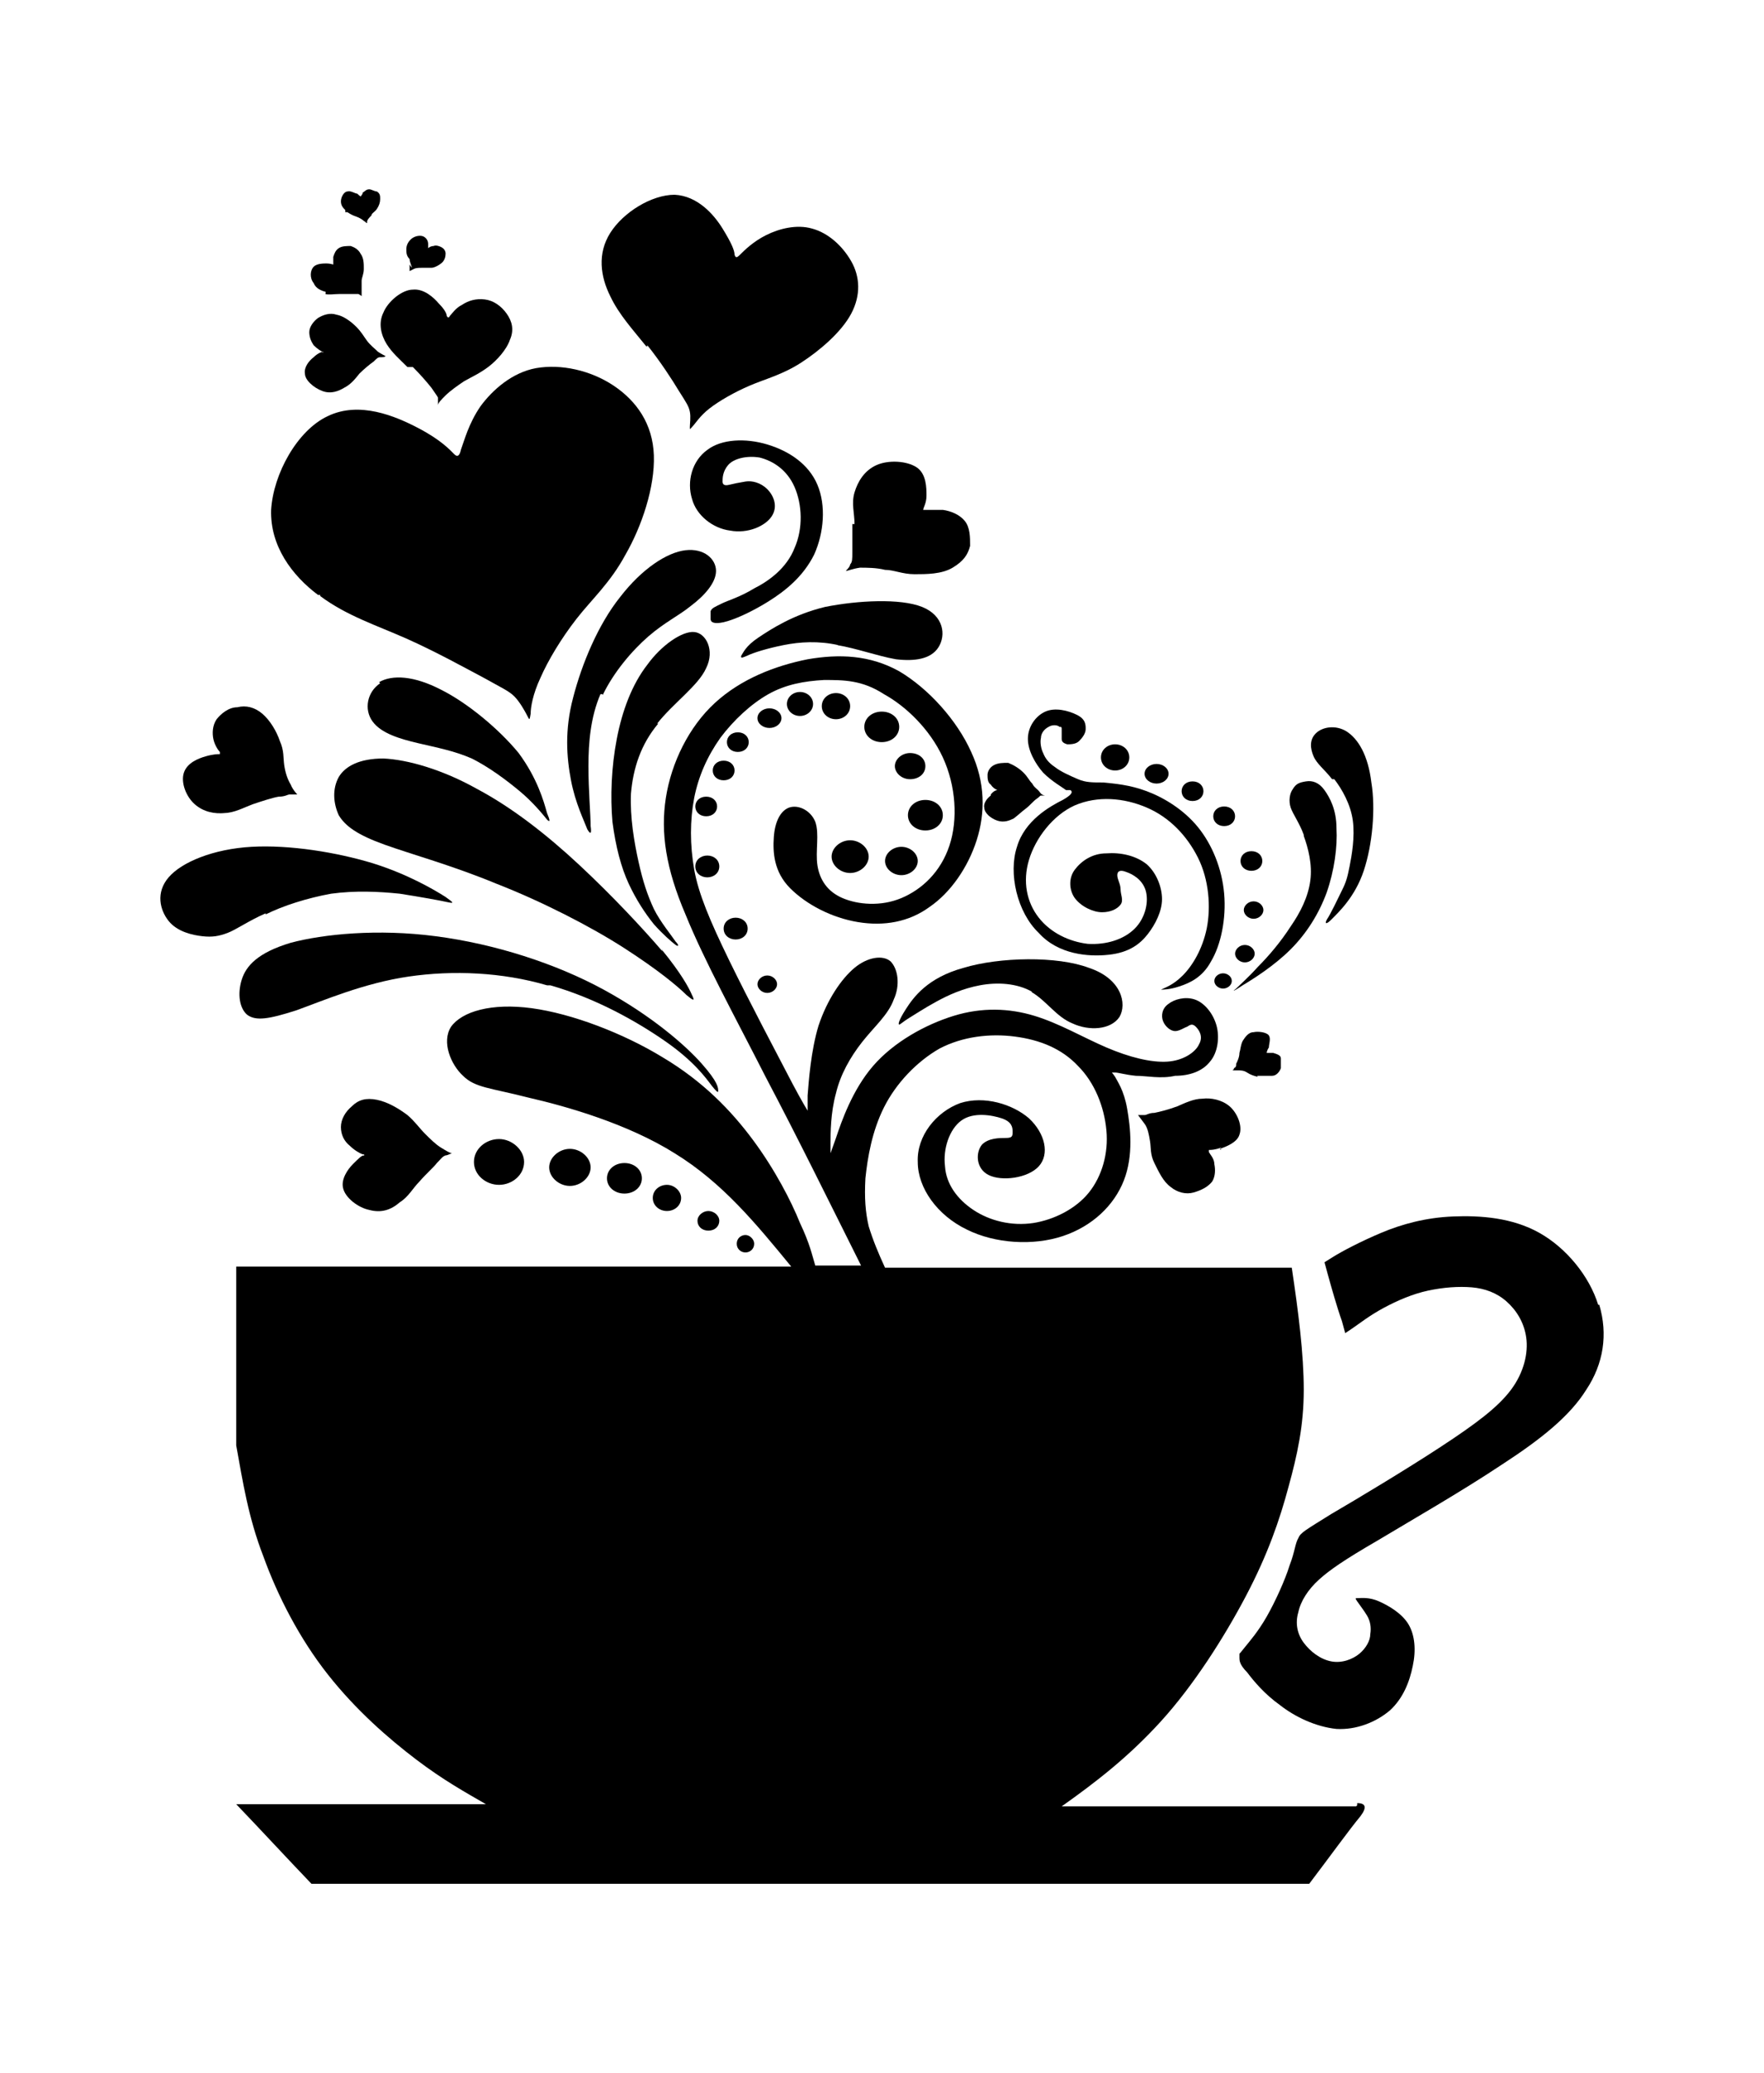
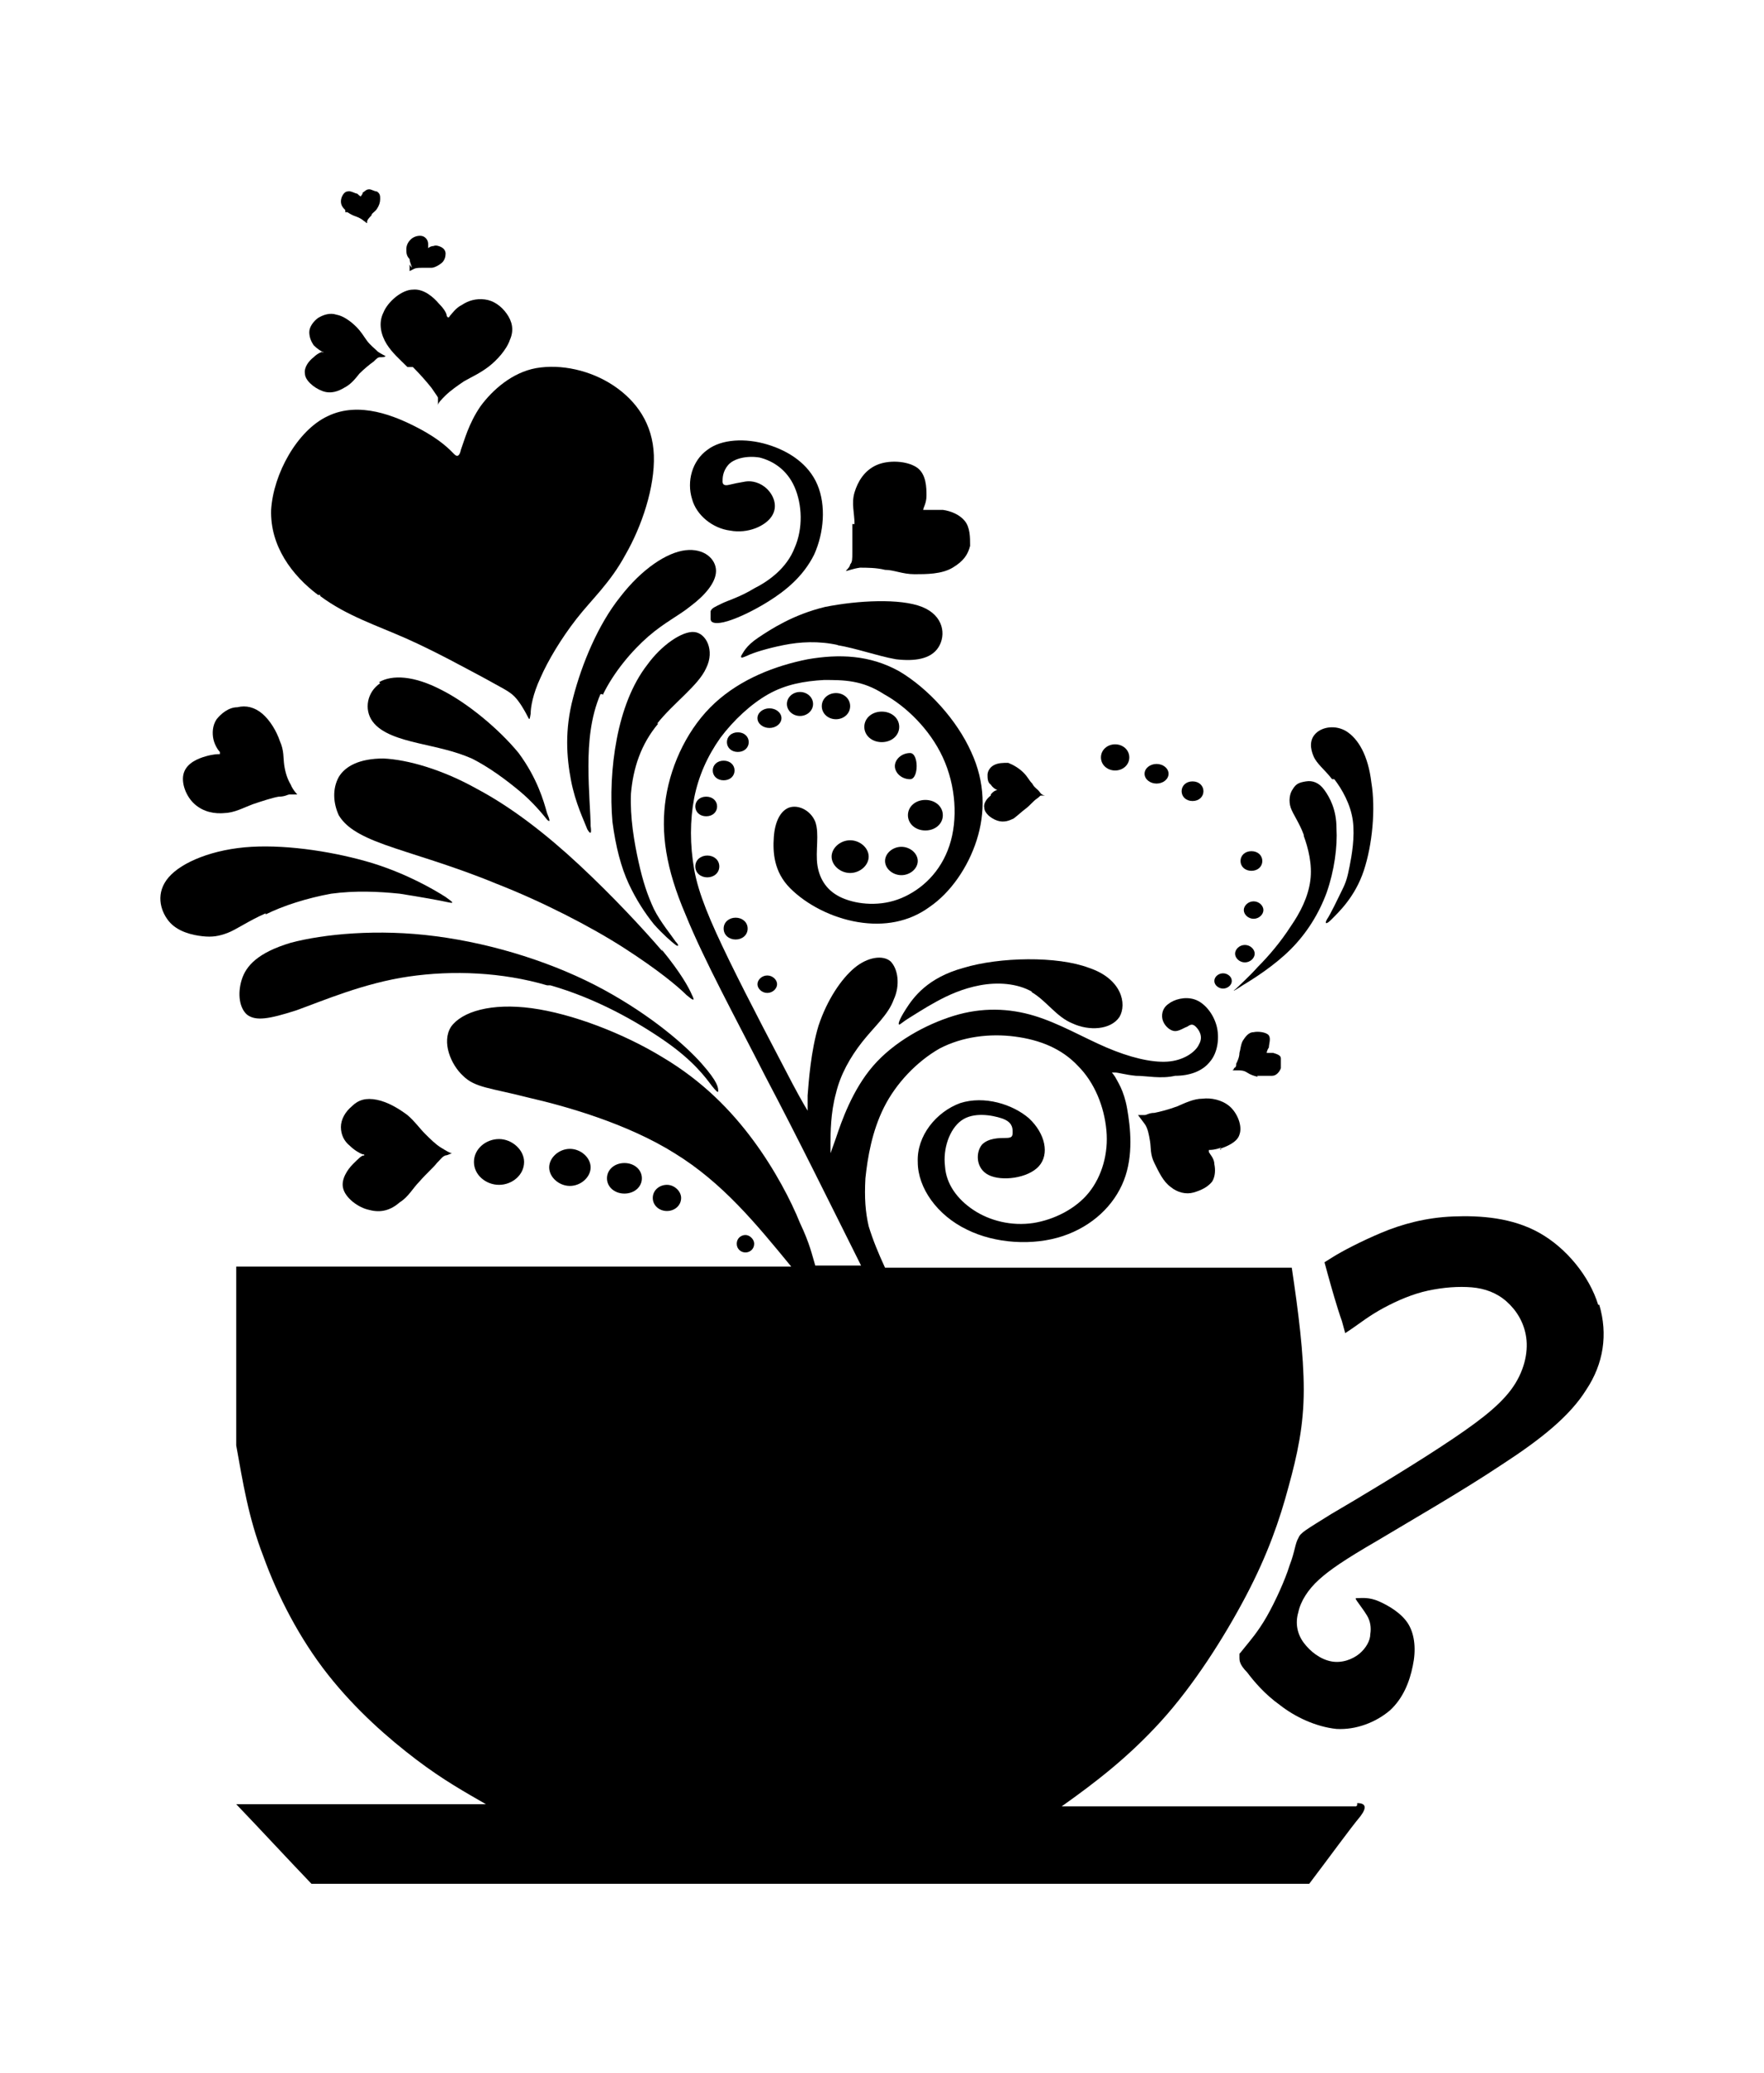
<svg xmlns="http://www.w3.org/2000/svg" version="1.1" id="Livello_1" x="0px" y="0px" viewBox="0 0 935.435 1099.377" style="enable-background:new 0 0 935.435 1099.377;" xml:space="preserve">
  <g id="Capa_1">
    <path d="M351.366,504.585c-10.408-12.143-26.599-29.491-43.947-45.682c-17.347-16.191-35.851-30.647-54.355-40.477   c-18.504-10.408-37.008-15.613-49.729-16.191c-12.721,0-20.239,4.048-23.708,9.83c-3.469,6.361-2.891,13.878,0,20.239   c3.469,5.783,9.83,10.409,24.286,15.613c14.456,5.204,35.851,10.987,59.56,20.817c23.708,9.252,49.729,22.552,67.655,34.117l0,0   c17.926,11.565,28.334,20.239,32.96,24.865c3.469,2.891,4.626,3.469,2.891,0c-1.735-4.048-5.783-11.565-16.191-24.286l0,0   L351.366,504.585z" />
    <path d="M525.419,421.895c-1.735,1.156-4.048,4.048-3.469,6.361c0,2.891,3.469,5.782,6.939,6.939c3.469,1.156,6.361,0,8.674-1.156   c2.313-1.735,4.048-3.469,6.361-5.204c2.313-1.735,4.048-4.048,5.782-5.204l0,0c1.735-1.156,1.735-1.735,2.313-1.735h2.313   c0,0-1.735,0-2.891-1.735c-1.156-1.735-2.891-2.313-4.048-4.626c-1.735-1.735-2.313-3.469-4.626-5.783   c-2.313-2.313-5.204-4.048-8.096-5.204c-2.891,0-5.204,0-7.517,1.157c-2.313,1.156-3.469,3.469-3.469,5.204   c0,1.735,0,4.048,1.735,5.204c1.156,1.735,2.313,2.313,3.469,2.891l0,0c0,0-1.735,0-3.469,2.313V421.895z" />
    <path d="M291.806,522.511c24.286,6.939,45.682,19.082,60.716,29.491c15.034,10.408,21.395,19.082,24.865,23.708   c2.313,2.891,3.469,4.048,3.469,2.891c0-1.735,0-4.626-8.674-14.456c-8.674-9.83-26.599-25.443-52.042-39.321   c-25.443-13.878-57.825-24.286-89.05-28.334c-30.647-4.048-59.56-1.156-76.907,3.469c-17.347,5.204-23.708,12.143-26.021,19.66   c-2.313,7.517-1.156,15.034,2.891,18.504c4.626,3.469,11.565,2.313,26.021-2.313l0,0c14.456-5.204,35.851-14.456,59.56-17.926   s49.729-2.313,73.438,4.626C290.071,522.511,291.806,522.511,291.806,522.511z" />
    <path d="M348.475,383.731c8.674-10.987,21.973-20.239,26.021-29.491c4.626-9.252,0-18.504-6.361-19.082   c-6.361-0.578-17.347,6.939-24.865,17.347c-8.095,10.408-13.3,24.286-16.191,39.321c-2.891,15.034-3.469,30.647-2.313,43.947   c1.735,13.3,4.626,24.286,8.674,32.96s8.674,15.613,13.3,21.395c4.626,5.204,9.252,9.252,11.565,10.987   c1.735,1.156,1.735,0,0-1.735c-2.313-3.469-8.096-10.409-11.565-17.347c-3.469-7.517-5.782-14.456-8.095-24.865   c-2.313-10.409-4.626-23.708-4.048-36.43c1.157-13.3,5.204-26.021,14.456-37.008l0,0L348.475,383.731z" />
    <path d="M192.926,612.718c-1.157,0-2.891,1.735-5.783,4.626c-2.891,2.891-6.361,8.096-5.204,12.721   c1.157,5.204,8.095,10.408,13.878,11.565c6.361,1.735,11.565,0,16.191-4.048c4.626-2.891,6.939-7.517,10.408-10.987   c3.469-4.048,7.517-7.517,9.252-9.83l0,0c2.313-2.313,2.891-3.469,4.626-4.048c1.157,0,2.891-1.156,3.469-1.156   c0.578,0,0.578,0,0,0c-1.157,0-2.891-1.156-5.783-2.891c-2.891-1.735-5.782-4.626-8.674-7.517c-2.891-2.891-5.204-6.361-9.252-9.83   c-4.626-3.469-10.408-6.939-16.191-8.095c-5.782-1.157-9.83,0-13.3,3.469c-3.469,2.891-5.782,6.939-5.782,10.987   c0,4.048,1.735,7.517,4.626,9.83c2.313,2.313,5.204,4.048,6.939,4.626c1.156,0,1.156,0.578,0,1.156h0.578V612.718z" />
    <path d="M443.886,342.097c10.409,1.735,21.395,5.783,31.225,7.517c9.83,1.156,18.504,0,22.552-6.361   c4.048-6.361,2.891-16.769-8.674-21.395c-11.565-4.626-34.117-3.469-51.464,0c-16.769,4.048-28.334,11.565-35.273,16.191   c-6.939,4.626-8.096,8.096-9.252,9.83c0,1.156,0,1.156,2.891,0c3.469-1.735,10.987-4.048,19.66-5.783l0,0   c8.674-1.735,18.504-2.313,28.912,0C444.464,342.097,443.886,342.097,443.886,342.097z" />
    <path d="M217.212,140.288L217.212,140.288v3.469l0,0c0,0,1.157-0.578,2.313-1.156c1.156-0.578,2.891-0.578,4.048-0.578h5.204   c1.735,0,4.626-1.735,5.782-2.891c1.157-1.157,1.735-2.891,1.735-4.626c0-1.735-1.156-2.891-2.313-3.469   c-1.156-0.578-2.891-1.156-4.048-0.578c-1.157,0-2.313,0.578-2.891,1.156c-0.385,0.385-0.385,0.385,0,0v-2.313   c0-1.735-1.156-3.469-2.891-4.048c-1.735-0.578-4.626,0-6.361,1.735s-2.313,3.469-2.313,5.204c0,1.735,0,3.469,1.735,5.204   c0,1.735,1.156,3.469,1.156,4.626C218.368,142.023,217.212,140.288,217.212,140.288z" />
-     <path d="M343.27,183.078c6.939,8.674,13.3,18.504,16.769,24.286l0,0c4.048,6.361,5.204,8.095,5.783,10.987   c0.578,2.891,0,6.361,0,8.095s0,1.157,1.156,0c1.735-1.735,4.048-5.782,9.252-9.83c5.204-4.048,13.3-8.674,21.395-12.143   c8.096-3.469,17.347-5.782,27.178-12.143s21.395-16.191,26.599-26.021s4.626-19.66,0-27.756s-12.143-15.034-20.817-17.347   c-8.095-2.313-17.347,0-24.286,3.469s-11.565,8.095-13.878,10.408c-1.735,1.735-2.313,1.735-2.891,0   c0-2.313-1.735-6.361-6.361-13.878c-4.626-7.517-13.3-17.347-25.443-17.926c-12.143,0-27.178,9.252-34.117,20.239   s-5.204,23.13,0,33.538c4.626,9.83,12.143,17.926,19.082,26.599h0.578L343.27,183.078z" />
    <path d="M218.947,194.643c4.048,4.048,7.517,8.095,9.83,10.987l0,0c2.313,3.469,2.891,4.048,3.469,5.204c0,1.156,0,2.891,0,4.048   c0,1.156,0,0,0,0c0-1.157,1.735-2.891,4.048-5.204c2.313-2.313,6.361-5.204,9.83-7.517c4.048-2.313,8.095-4.048,12.721-7.517   c4.626-3.469,9.83-9.252,11.565-14.456c2.313-5.204,1.156-9.83-1.735-13.878s-6.939-6.939-11.565-7.517   c-4.626-0.578-8.674,0.578-12.143,2.891c-3.469,1.735-5.204,4.626-6.361,5.783c-0.578,1.156-1.157,1.156-1.735,0   c0-1.157-1.157-3.469-4.048-6.361c-2.891-3.469-8.095-8.095-13.878-7.517c-5.782,0-13.3,6.361-15.613,12.143   c-2.891,5.782-1.156,12.143,1.735,16.769c2.891,4.626,6.939,8.095,10.987,12.143h1.735L218.947,194.643z" />
    <path d="M184.252,112.532c1.735,1.156,2.891,1.735,4.626,2.313c1.735,0.578,3.469,1.735,4.048,2.313l0,0   c1.156,0.578,1.156,1.156,1.735,1.156c0,0,0,0.578,0,1.156l0,0c0,0,0-1.156,0-1.735c0-1.156,1.157-2.313,2.313-3.469   c0-1.156,1.735-1.735,2.891-3.469c1.157-1.735,1.735-3.469,1.735-5.204c0-1.735,0-2.891-1.735-4.048   c-1.156,0-2.891-1.157-4.048-1.157c-1.735,0-2.313,1.157-3.469,1.735c0,1.156-1.157,1.735-1.157,2.313c0,0.385,0,0.385,0,0   c0-0.578,0,0-1.735-1.735c-1.156,0-3.469-1.735-5.204-1.156c-1.735,0-3.469,2.891-3.469,5.204s1.157,3.469,2.313,4.626v1.157   L184.252,112.532z" />
    <path d="M319.562,368.696c5.783-12.143,15.613-23.708,24.286-31.225c8.674-7.517,16.191-10.987,22.552-16.191   c6.939-5.204,13.3-12.143,13.3-18.504s-6.361-12.143-16.191-10.987c-9.83,1.156-23.13,9.83-34.695,24.865   c-11.565,14.456-20.239,35.273-24.865,53.199c-4.626,17.347-3.469,31.804-1.157,43.947c2.313,12.143,6.939,21.395,8.674,26.021   c1.735,2.891,2.313,2.313,1.735-1.735c0-6.361-1.156-18.504-1.156-31.804l0,0c0-12.721,1.156-26.021,6.361-38.164h1.156V368.696z" />
    <path d="M201.599,362.336c-6.939,4.626-8.674,13.878-4.048,20.239c4.626,6.361,14.456,9.252,24.286,11.565   c9.83,2.313,19.082,4.048,28.334,8.095c9.252,4.626,18.504,11.565,25.443,17.347c6.939,5.783,12.143,12.143,14.456,15.034   c1.735,1.735,1.735,0.578,0-3.469c-1.735-6.361-5.204-18.504-15.034-31.804c-10.408-12.721-27.178-26.599-41.056-33.538l0,0   c-14.456-7.517-26.021-8.095-32.96-4.048l0,0L201.599,362.336z" />
    <path d="M383.748,329.954c5.204-1.157,14.456-5.204,23.708-10.987s18.504-13.3,24.286-24.865   c5.204-11.565,6.361-26.021,1.735-37.008c-4.626-10.987-15.034-17.926-26.599-21.395c-11.565-3.469-24.286-2.891-31.804,2.891   c-8.095,5.783-10.987,16.769-8.095,26.021c2.313,8.674,10.987,15.613,20.239,16.769c9.252,1.735,18.504-2.313,21.973-7.517   c3.469-5.204,1.156-10.987-2.313-14.456s-8.095-4.626-11.565-4.048c-3.469,0.578-6.361,1.157-8.674,1.735   c-2.313,0.578-3.469,0-3.469-1.735c0-1.735,0-5.204,2.891-8.674s9.83-5.204,16.769-4.048c6.939,1.735,14.456,6.361,18.504,15.613   c4.048,9.252,4.626,21.973,0,32.382c-4.048,10.409-13.3,17.347-21.395,21.395c-7.517,4.626-13.878,6.361-17.347,8.095   s-5.204,2.313-5.783,4.048c0,1.156,0,2.891,0,4.048C376.809,329.954,378.544,331.11,383.748,329.954   C383.748,329.954,383.748,329.954,383.748,329.954z" />
    <path d="M653.212,520.198c0-2.313-2.313-4.048-4.626-4.048s-4.626,1.735-4.626,4.048s2.313,4.048,4.626,4.048   S653.212,522.511,653.212,520.198z" />
    <path d="M666.512,570.505c2.313,0,5.782,0,8.096,0c2.313,0,4.048-2.313,4.626-4.048c0-1.735,0-4.048,0-5.204   c0-1.735-2.313-2.313-4.048-2.891h-3.469l0,0c0,0,0-1.156,1.156-2.891c0-1.735,1.156-4.626,0-6.361   c-1.156-1.735-5.782-2.313-8.096-1.735c-2.891,0-4.626,2.891-5.782,4.626c-1.156,2.313-1.156,4.626-1.735,6.361   c0,2.313-1.156,4.626-1.735,5.782l0,0c0,1.156,0,1.735-1.156,2.313c0,0,0,1.156-1.156,1.156c-1.156,0,0,0,0,0h2.891   c1.735,0,3.469,0,5.204,1.156c1.735,1.156,3.469,1.735,5.783,2.313l0,0L666.512,570.505z" />
    <path d="M664.777,477.985c-2.891,0-5.204,2.313-5.204,4.626c0,2.313,2.313,4.626,5.204,4.626s5.204-2.313,5.204-4.626   C669.981,480.298,667.668,477.985,664.777,477.985z" />
    <path d="M663.62,461.794c3.469,0,5.782-2.313,5.782-5.204c0-2.891-2.313-5.204-5.782-5.204s-5.783,2.313-5.783,5.204   C657.838,459.481,660.151,461.794,663.62,461.794z" />
    <path d="M707.567,413.222c4.048,5.204,8.674,13.3,9.83,21.973c1.156,8.674-0.578,18.504-1.735,24.286l0,0   c-1.156,5.782-1.735,8.095-4.048,12.721c-2.313,4.626-5.782,12.143-8.096,15.613c-1.156,2.313,0,2.313,2.313,0   c4.048-4.048,12.721-12.143,17.347-26.021c4.626-13.878,6.361-32.96,4.048-46.838c-1.735-14.456-6.939-23.13-13.3-27.178   c-5.783-3.469-12.721-2.313-16.191,1.156s-2.891,8.095-1.156,12.143c1.735,4.048,5.783,6.939,9.83,12.143L707.567,413.222   L707.567,413.222z" />
    <path d="M691.376,443.29c2.313,6.361,4.626,15.034,3.469,23.708c-1.157,8.674-5.204,16.769-10.409,24.286   c-5.204,8.095-11.565,15.613-17.347,21.395c-5.204,5.783-9.252,9.252-11.565,11.565c-2.313,1.735-1.735,1.735,3.469-1.735   c5.783-3.469,16.769-10.409,25.443-19.082l0,0c8.674-8.674,15.034-19.082,19.082-30.069c4.048-11.565,5.783-24.286,5.204-34.117   c0-9.83-3.469-16.191-6.361-20.239c-2.891-4.048-6.361-5.204-9.83-4.626c-3.469,0.578-5.204,1.157-6.939,4.048   c-1.735,2.313-2.313,6.361-1.156,9.83c1.157,3.469,4.626,8.095,6.939,14.456l0,0V443.29z" />
    <path d="M646.851,609.248c3.469-1.156,9.252-3.469,10.409-7.517c1.735-4.626-1.156-11.565-5.204-15.034   c-4.048-3.469-9.83-4.626-14.456-4.048c-4.626,0-9.252,2.313-13.3,4.048c-4.626,1.735-9.252,2.891-12.143,3.469l0,0   c-2.891,0-4.048,1.156-5.204,1.156c-1.157,0-2.891,0-3.469,0s0,0,0,0s1.735,2.313,3.469,4.626c1.735,2.313,2.313,5.783,2.891,9.252   s0,6.939,2.313,11.565c2.313,4.626,4.626,9.83,8.674,12.721c3.469,2.891,8.095,4.048,12.143,2.891s7.517-2.891,9.83-5.782   c1.735-2.891,1.735-6.361,1.156-9.252c0-2.891-2.313-5.204-2.891-6.361c0-0.578,0-1.156,0-1.156c1.156,0,2.891,0,6.361-1.156v1.156   L646.851,609.248z" />
    <path d="M632.395,424.786c3.469,0,5.782-2.313,5.782-5.204c0-2.891-2.313-5.204-5.782-5.204c-3.47,0-5.783,2.313-5.783,5.204   C626.612,422.474,628.925,424.786,632.395,424.786z" />
    <path d="M591.339,408.596c4.048,0,7.517-2.891,7.517-6.939s-3.469-6.939-7.517-6.939c-4.048,0-7.517,2.891-7.517,6.939   S587.291,408.596,591.339,408.596z" />
-     <path d="M567.631,419.004c1.735,1.156,0,2.891-4.048,5.204c-6.939,3.469-20.239,10.987-24.286,24.865   c-4.626,13.878,0,34.695,11.565,45.682c10.409,11.565,26.599,12.721,37.008,11.565c10.987-1.156,16.769-5.782,20.817-10.987   s7.517-12.143,7.517-18.504c0-6.361-2.891-13.878-8.096-18.504c-5.782-4.626-13.878-6.361-21.395-5.782   c-7.517,0-13.3,4.048-16.769,8.674s-2.891,10.987,0,15.034c3.469,4.626,9.83,7.517,14.456,7.517s8.096-1.735,9.83-4.048   c1.735-2.313,0-5.204,0-8.095c0-2.891-1.735-5.204-1.735-7.517c0-2.313,1.735-2.891,4.626-1.735   c3.469,1.156,8.674,4.048,10.408,9.83c1.735,5.783,0,14.456-5.782,20.239c-5.782,5.783-15.034,8.674-24.865,8.096   c-9.83-1.156-19.66-5.783-26.021-13.878c-6.361-8.096-8.674-19.082-5.204-30.647c3.469-11.565,12.721-23.708,24.286-28.912   c12.143-5.204,26.021-4.048,38.164,1.156c12.143,5.204,21.395,15.034,27.178,26.599c5.782,11.565,6.939,26.021,4.626,37.586l0,0   c-2.313,10.987-7.517,19.66-12.721,24.865c-5.204,5.204-9.252,6.361-11.565,7.517h-2.313c0,0,0.578,0,1.735,0   c1.735,0,5.204,0,10.409-1.735c5.204-1.735,12.143-4.626,16.769-13.3c5.204-8.674,8.095-22.552,6.939-35.851   c-1.156-13.3-6.361-26.021-13.878-35.273c-7.517-9.252-17.926-15.613-27.178-19.082c-9.252-3.469-17.347-4.048-23.13-4.626   c-5.782,0-9.252,0-13.3-1.735c-4.048-1.735-9.252-4.048-12.143-6.361c-3.469-2.313-5.204-4.626-6.361-7.517   c-1.156-2.313-1.735-5.783-1.156-8.096c0-2.313,1.735-4.626,4.048-5.782c1.735-1.157,4.626-1.157,5.783,0   c1.156,0,1.156,0,1.156,1.735v4.626c0,1.735,1.156,2.313,2.891,2.891c1.735,0,4.626,0,6.361-1.735s3.469-4.048,3.469-6.361   s0-5.204-4.626-7.517c-4.626-2.313-11.565-4.048-16.769-1.735c-5.204,2.313-9.252,8.095-9.252,14.456   c0,6.361,4.048,13.3,8.095,17.926c4.626,4.626,9.83,7.517,12.143,9.252C565.318,419.004,567.631,419.004,567.631,419.004z" />
    <path d="M613.313,415.535c3.469,0,6.361-2.313,6.361-5.204s-2.891-5.204-6.361-5.204s-6.361,2.313-6.361,5.204   S609.843,415.535,613.313,415.535z" />
    <path d="M546.814,525.98c8.096,4.626,13.3,13.3,21.974,16.769c8.674,4.048,20.239,3.47,24.865-3.469   c4.048-6.939,1.156-20.239-16.191-26.021c-16.769-6.361-47.416-5.783-66.499,0c-19.082,5.204-26.599,15.613-30.647,21.973   c-4.048,6.361-4.048,8.096-3.469,8.096s2.313-1.735,5.204-3.469s8.095-5.204,14.456-8.674l0,0   c6.361-3.469,13.878-6.939,23.13-8.674c9.252-1.735,19.66-1.156,27.756,3.469C547.392,525.98,546.814,525.98,546.814,525.98z" />
-     <path d="M649.164,438.086c3.469,0,5.782-2.313,5.782-5.204c0-2.891-2.313-5.204-5.782-5.204s-5.782,2.313-5.782,5.204   C643.382,435.773,645.695,438.086,649.164,438.086z" />
    <path d="M660.151,510.367c2.891,0,5.204-2.313,5.204-4.626c0-2.313-2.313-4.626-5.204-4.626s-5.204,2.313-5.204,4.626   C654.947,508.054,657.26,510.367,660.151,510.367z" />
    <path d="M451.981,277.911c0,5.783,0,11.565,0,15.034l0,0c0,3.469,0,5.204-1.156,6.361c0,1.157-1.735,2.891-2.313,3.47   c-0.578,0.578,0,0,0,0c1.156,0,3.469-1.157,7.517-1.735c3.469,0,8.674,0,13.3,1.156c4.626,0,9.252,2.313,15.613,2.313   c6.361,0,14.456,0,20.239-3.469c5.782-3.469,8.095-6.939,9.252-11.565c0-4.626,0-9.83-2.891-13.3   c-2.891-3.469-7.517-5.204-11.565-5.782h-9.252c-1.156,0-1.735,0-1.156,0c0-1.157,1.735-3.469,1.735-7.517s0-11.565-5.204-15.034   s-15.034-4.048-21.395-1.157c-6.361,2.891-9.83,8.674-11.565,14.456s0,10.987,0,16.769h-0.578L451.981,277.911z" />
    <path d="M450.825,445.603c-5.204,0-9.83,4.048-9.83,8.674s4.626,8.674,9.83,8.674c5.204,0,9.83-4.048,9.83-8.674   S456.029,445.603,450.825,445.603z" />
    <path d="M443.307,367.54c-4.048,0-7.517,2.891-7.517,6.939c0,4.048,3.469,6.939,7.517,6.939c4.048,0,7.517-2.891,7.517-6.939   C450.825,370.431,447.355,367.54,443.307,367.54z" />
    <path d="M467.594,377.37c-5.204,0-9.252,3.469-9.252,8.095s4.048,8.095,9.252,8.095s9.252-3.469,9.252-8.095   S472.798,377.37,467.594,377.37z" />
    <path d="M375.074,465.264c3.469,0,6.361-2.313,6.361-5.782c0-3.47-2.891-5.783-6.361-5.783s-6.361,2.313-6.361,5.783   C368.713,462.951,371.605,465.264,375.074,465.264z" />
    <path d="M499.976,432.304c0-4.626-4.048-8.095-9.252-8.095s-9.252,3.469-9.252,8.095c0,4.626,4.048,8.096,9.252,8.096   S499.976,436.93,499.976,432.304z" />
    <path d="M478.002,449.073c-4.626,0-8.674,3.469-8.674,7.517c0,4.048,4.048,7.517,8.674,7.517c4.626,0,8.674-3.469,8.674-7.517   C486.676,452.542,482.628,449.073,478.002,449.073z" />
-     <path d="M482.628,399.344c-4.626,0-8.096,3.469-8.096,6.939s3.47,6.939,8.096,6.939s8.095-2.891,8.095-6.939   S487.254,399.344,482.628,399.344z" />
+     <path d="M482.628,399.344c-4.626,0-8.096,3.469-8.096,6.939s3.47,6.939,8.096,6.939S487.254,399.344,482.628,399.344z" />
    <path d="M389.53,408.596c0-2.891-2.313-5.204-5.783-5.204c-3.469,0-5.782,2.313-5.782,5.204s2.313,5.204,5.782,5.204   C387.217,413.8,389.53,411.487,389.53,408.596z" />
    <path d="M656.681,877.556L656.681,877.556z" />
    <path d="M391.265,388.357c-3.469,0-5.783,2.313-5.783,5.204c0,2.891,2.313,5.204,5.783,5.204s5.783-2.313,5.783-5.204   C397.047,390.67,394.734,388.357,391.265,388.357z" />
    <path d="M374.496,432.882c3.469,0,5.782-2.313,5.782-5.204c0-2.891-2.313-5.204-5.782-5.204c-3.47,0-5.783,2.313-5.783,5.204   C368.713,430.569,371.026,432.882,374.496,432.882z" />
    <path d="M847.504,691.938c-4.626-15.034-16.769-30.069-31.225-38.164c-14.456-8.096-31.225-9.252-45.682-8.674   s-27.178,4.048-38.164,8.674c-10.987,4.626-20.817,9.83-25.443,12.721l-4.626,2.891l1.735,6.361   c1.735,6.361,5.204,18.504,7.517,24.865l1.735,6.361l3.469-2.313c3.469-2.313,9.252-6.939,16.769-10.987   c7.517-4.048,15.613-7.517,23.708-9.252c8.095-1.735,16.191-2.313,23.13-1.735s13.3,2.891,18.504,7.517   c5.204,4.626,9.252,10.987,10.409,19.082s-1.156,18.504-8.095,27.756s-18.504,17.926-37.008,30.069   c-18.504,12.143-44.525,27.756-58.403,35.852c-13.878,8.674-16.191,9.83-17.347,12.721c-1.735,2.891-1.735,6.939-4.626,14.456   c-2.313,7.517-7.517,19.082-12.143,27.178s-9.252,13.3-11.565,16.191s-2.313,2.891-2.891,3.47l0,0v2.313   c0,1.156,0,3.47,4.048,7.517c3.469,4.626,9.252,11.565,17.347,17.347c8.096,6.361,19.082,11.565,30.069,12.721   c10.408,0.578,20.817-3.47,28.334-9.83c6.939-6.361,10.409-15.034,12.143-23.708c1.735-8.095,1.156-16.191-2.313-21.973   c-3.469-5.783-10.409-9.83-15.613-12.143s-9.252-1.735-10.987-1.735c-1.735,0-1.735,0-0.578,1.735   c1.157,1.735,3.469,4.626,5.204,7.517c1.735,2.891,2.313,6.361,1.735,9.83c0,3.47-2.313,7.517-5.782,10.409   c-3.469,2.891-9.252,5.204-15.034,4.048c-5.782-1.156-10.987-5.204-14.456-9.83s-4.626-10.409-2.891-16.191   c1.156-5.783,5.204-12.143,10.987-17.347c5.782-5.204,13.3-10.409,31.225-20.817c17.347-10.409,44.525-26.021,65.342-39.899   c21.395-13.878,36.43-26.021,45.103-39.899c9.252-13.878,11.565-29.491,6.939-45.103l0,0L847.504,691.938z" />
    <ellipse cx="424.225" cy="373.322" rx="6.939" ry="6.361" />
-     <path d="M172.109,155.901c2.313,0.578,5.204,0,8.095,0h9.83c0,0,1.156,0.578,1.735,1.157l0,0c0,0,0-1.735,0-2.891v-5.204   c0-1.735,1.157-3.469,1.157-6.361c0-2.891,0-5.783-1.735-8.095c-1.156-2.313-3.469-3.469-5.204-4.048c-2.313,0-4.626,0-6.361,1.156   s-2.313,2.891-2.891,4.626v4.048l0,0c0,0-1.735-0.578-3.469-0.578s-5.204,0-6.939,1.735c-1.735,1.735-2.313,5.783,0,8.674   c1.157,2.891,4.048,4.048,6.361,4.626v1.156L172.109,155.901z" />
    <path d="M390.109,498.224c3.469,0,6.361-2.313,6.361-5.783s-2.891-5.783-6.361-5.783c-3.47,0-6.361,2.313-6.361,5.783   S386.639,498.224,390.109,498.224z" />
    <path d="M408.034,386.044c3.47,0,6.361-2.313,6.361-5.204c0-2.891-2.891-5.204-6.361-5.204c-3.469,0-6.361,2.313-6.361,5.204   C401.673,383.731,404.565,386.044,408.034,386.044z" />
    <path d="M719.132,957.932H563.005c17.926-12.721,35.273-26.021,52.621-45.103c17.347-19.082,33.539-44.525,45.103-66.499   c11.565-21.974,17.926-40.477,22.552-57.825c4.626-16.769,8.095-32.382,8.095-51.464s-2.891-41.634-6.361-64.764H469.329   c-3.469-7.517-6.361-14.456-8.674-21.973c-1.735-7.517-2.313-15.034-1.735-25.443c1.156-10.987,3.469-24.865,9.83-37.586   c6.361-12.721,17.347-24.286,29.491-31.225c12.143-6.361,26.599-8.096,39.899-6.361c13.3,1.735,24.865,6.361,33.538,15.613   c8.674,8.674,13.878,21.395,15.034,34.117c1.156,12.143-2.313,24.286-9.252,32.96c-6.939,8.674-18.504,14.456-29.491,16.191   c-11.565,1.735-23.13-1.156-31.804-6.939c-8.674-5.782-14.456-13.878-15.034-23.13c-1.156-9.252,2.313-19.66,8.674-24.286   c6.361-4.626,16.191-2.891,21.395-1.156c5.204,1.735,5.783,4.626,5.783,6.939s0,3.469-3.469,3.469s-9.252,0-12.721,3.469   c-3.469,4.048-3.469,12.721,3.469,16.191s20.817,1.735,26.599-4.626c5.782-6.361,3.469-17.347-5.204-25.443   c-8.674-7.517-23.708-12.143-36.43-8.095c-12.721,4.626-23.13,17.347-22.552,31.225c0,13.878,10.408,28.334,26.021,35.851   c15.034,7.517,35.273,8.674,50.886,3.469c15.613-5.204,27.178-16.191,32.382-29.491c5.204-13.3,3.469-28.334,1.735-38.164   c-1.735-9.83-5.204-14.456-6.361-16.769c-1.156-1.735-1.735-2.313-1.735-2.313h1.735c1.735,0,5.204,1.156,10.987,1.735   c5.782,0,13.3,1.735,20.817,0c7.517,0,14.456-2.313,18.504-7.517c4.048-4.626,5.204-12.721,3.469-19.082   c-1.735-6.361-6.361-12.143-11.565-13.878c-5.204-1.735-10.987,0-13.878,2.313c-3.469,2.313-4.048,6.361-2.891,9.252   s4.048,5.204,6.361,5.204c2.313,0,4.626-1.735,6.361-2.313c1.735-1.156,2.891-1.735,4.626,0c1.735,1.735,4.048,5.204,1.735,9.252   c-1.735,4.048-8.096,8.674-16.769,9.252c-8.674,0.578-20.239-2.313-32.382-7.517c-12.143-5.204-24.865-12.721-38.164-16.769   c-13.3-4.048-27.756-4.626-42.79,0c-15.034,4.626-31.804,13.878-42.79,26.599c-10.987,12.721-16.769,29.491-19.66,38.164   l-2.891,8.096v-5.204c0-5.204,0-16.191,2.891-26.599c2.313-9.83,7.517-19.082,13.878-27.178   c6.361-8.095,13.878-14.456,16.769-22.552c3.469-7.517,2.313-16.191-1.735-20.239c-4.048-3.469-12.143-2.313-19.082,3.47   c-6.939,5.782-14.456,16.769-19.082,30.647c-4.048,13.3-5.204,29.491-5.783,37.008v8.096c0,0-2.891-4.626-8.095-14.456   c-7.517-14.456-23.13-43.947-33.538-65.342c-10.408-21.395-16.191-35.273-18.504-47.995c-2.313-13.3-2.313-26.021,0-38.164   c2.313-11.565,6.939-21.973,13.878-31.804c6.939-9.252,16.191-17.926,25.443-23.13c9.252-5.204,19.082-6.939,29.491-7.517   c10.409,0,20.239,0,31.804,7.517c11.565,6.361,24.286,18.504,31.225,33.538s8.096,32.96,3.469,46.838   c-4.626,13.878-14.456,23.13-25.443,27.756c-10.987,4.626-23.13,3.469-31.225,0s-12.143-9.83-13.3-17.347   c-1.156-7.517,1.156-16.769-1.156-23.13c-2.313-5.783-8.674-9.252-13.878-7.517c-4.626,1.735-7.517,7.517-8.095,15.613   c-0.578,8.095,0,18.504,8.674,27.178s21.973,15.613,35.851,17.926c13.878,2.313,27.178,0,38.164-8.095   c10.987-7.517,20.239-20.817,24.865-35.273c4.626-14.456,4.626-30.647-2.891-46.838c-7.517-16.769-22.552-33.538-38.164-42.79   c-15.613-8.674-31.804-9.252-48.573-6.361c-17.347,3.469-35.273,10.408-49.151,23.13c-13.878,12.721-23.13,31.804-26.021,50.308   s0,37.586,10.408,61.873c9.83,24.286,26.599,54.934,42.79,86.737c16.769,31.804,33.538,65.92,50.308,99.459h-24.286   c-1.735-5.782-2.891-11.565-8.095-22.552c-4.626-11.565-13.3-28.334-24.865-43.947c-11.565-15.613-26.599-31.225-47.995-43.947   c-20.817-12.721-47.995-23.13-69.39-26.021c-21.395-2.891-37.008,1.735-42.79,9.83c-5.204,8.095,0,20.239,6.361,26.021   c6.361,6.361,14.456,6.361,34.695,11.565c20.239,4.626,52.621,13.878,77.485,29.491c25.443,15.613,43.369,37.586,61.873,60.138   H125.27v94.833c3.469,19.082,6.361,38.164,14.456,58.981c7.517,20.817,19.082,43.369,34.117,62.451   c15.034,19.082,32.382,34.117,46.838,45.103c14.456,10.987,26.021,17.348,37.008,23.708H125.27   c13.3,13.878,26.599,28.334,39.899,42.212h529.098c10.987-14.456,21.395-28.912,27.178-35.851c3.469-4.626,2.891-6.939-1.735-6.939   v1.156L719.132,957.932z" />
    <path d="M277.928,616.187c0-6.361-6.361-12.143-13.3-12.143s-13.3,5.204-13.3,12.143c0,6.939,6.361,12.143,13.3,12.143   S277.928,623.126,277.928,616.187z" />
    <path d="M118.91,431.147c5.204,0,10.408-2.891,15.034-4.626c5.204-1.735,10.408-3.469,13.878-4.048l0,0   c3.469,0,4.626-1.156,5.783-1.156c1.156,0,2.891,0,4.048,0l0,0c0,0-2.313-2.313-3.469-5.204c-1.735-2.891-2.891-6.361-3.469-10.408   c-0.578-4.048,0-7.517-2.313-12.721c-1.735-5.204-5.204-10.987-9.252-14.456c-4.048-3.469-8.674-4.626-13.3-3.469   c-4.626,0-8.674,3.469-10.987,6.361c-2.313,3.469-2.313,7.517-1.735,10.408s2.313,5.783,3.469,6.939c0,0.578,0,1.156,0,1.156   c-1.157,0-3.469,0-7.517,1.156c-4.048,1.157-9.83,3.47-11.565,8.674c-1.735,5.204,1.156,12.721,5.782,16.769   c4.626,4.048,10.408,5.204,16.191,4.626H118.91z" />
    <path d="M170.952,186.548c0,0-2.313,0.578-4.626,2.891c-2.313,1.735-5.204,5.204-4.626,8.674c0,3.469,4.626,7.517,9.252,9.252   c4.626,1.735,8.674,0,11.565-1.735c3.469-1.735,5.783-4.626,8.095-7.517c2.313-2.313,5.783-5.204,7.517-6.361l0,0   c1.735-1.735,2.313-2.313,3.469-2.313c1.156,0,2.313,0,2.891-0.578c0,0,0,0,0,0s-2.313-1.156-4.048-2.313   c-1.735-1.735-4.048-3.469-5.782-5.782c-1.735-2.313-2.891-4.626-5.783-7.517c-2.891-2.891-6.939-5.782-10.408-6.361   c-3.469-1.156-6.939,0-9.83,1.735c-2.313,1.735-4.626,4.626-4.626,7.517s1.156,5.204,2.313,6.939   C168.061,184.813,169.796,185.97,170.952,186.548c0.578,0,0.578,0,0,0.578l0,0V186.548z" />
    <path d="M169.796,316.076c13.878,10.408,30.069,15.613,45.682,22.552s31.225,15.613,41.056,20.817l0,0   c9.252,5.204,13.3,6.939,16.191,9.83c2.891,2.891,5.783,8.096,6.939,10.408c1.156,2.313,1.156,2.313,1.735-1.156   c0-3.469,1.156-10.408,5.204-19.082c4.048-9.252,10.987-20.817,19.082-31.225c8.095-10.408,17.926-19.082,26.021-34.117   c8.674-15.034,15.613-35.851,15.034-52.621c-0.578-16.769-9.252-28.912-21.395-37.008c-12.143-8.095-27.756-11.565-41.056-9.252   c-12.721,2.313-23.13,11.565-29.491,20.239c-6.361,9.252-8.674,18.504-10.408,23.13c-0.578,2.891-1.735,4.048-3.469,2.313   c-2.313-2.313-6.939-7.517-19.082-13.878c-12.143-6.361-31.225-14.456-47.995-6.361c-16.191,7.517-28.912,30.647-30.069,49.729   c-0.578,19.082,10.987,34.695,24.865,45.103h1.157L169.796,316.076z" />
    <path d="M140.883,484.924c9.252-4.626,21.973-8.674,34.695-10.987c12.721-1.735,25.443-1.156,36.43,0   c10.987,1.735,20.817,3.469,26.021,4.626c2.891,0.578,2.313,0-1.735-2.891c-6.361-4.048-20.239-12.143-38.743-17.926   c-19.082-5.782-43.947-9.83-64.186-8.674c-20.239,1.156-37.008,8.095-43.947,16.191c-6.939,8.095-4.626,17.347,0,23.13   c4.626,5.782,12.721,7.517,17.926,8.095c5.204,0.578,8.674,0,13.3-1.735c4.626-1.735,10.987-6.361,20.239-10.409l0,0V484.924z" />
-     <path d="M381.435,647.412c0-2.891-2.891-5.204-5.783-5.204c-2.891,0-5.783,2.313-5.783,5.204c0,2.891,2.313,5.204,5.783,5.204   S381.435,650.304,381.435,647.412z" />
    <path d="M399.939,659.556c0-2.313-2.313-4.626-4.626-4.626s-4.626,1.735-4.626,4.626s2.313,4.626,4.626,4.626   S399.939,662.447,399.939,659.556z" />
    <path d="M406.878,526.558c2.891,0,5.204-2.313,5.204-4.626c0-2.313-2.313-4.626-5.204-4.626c-2.891,0-5.204,2.313-5.204,4.626   C401.673,524.245,403.986,526.558,406.878,526.558z" />
    <path d="M361.196,635.269c0-3.469-3.469-6.939-7.517-6.939c-4.048,0-7.517,2.891-7.517,6.939s3.469,6.939,7.517,6.939   C357.727,642.208,361.196,639.317,361.196,635.269z" />
    <path d="M340.379,624.861c0-4.626-4.048-8.096-9.252-8.096c-5.204,0-9.252,3.47-9.252,8.096c0,4.626,4.048,8.096,9.252,8.096   C336.331,632.956,340.379,629.487,340.379,624.861z" />
    <path d="M313.201,619.078c0-5.204-5.204-9.83-10.987-9.83s-10.987,4.626-10.987,9.83c0,5.204,5.204,9.83,10.987,9.83   S313.201,624.282,313.201,619.078z" />
  </g>
</svg>